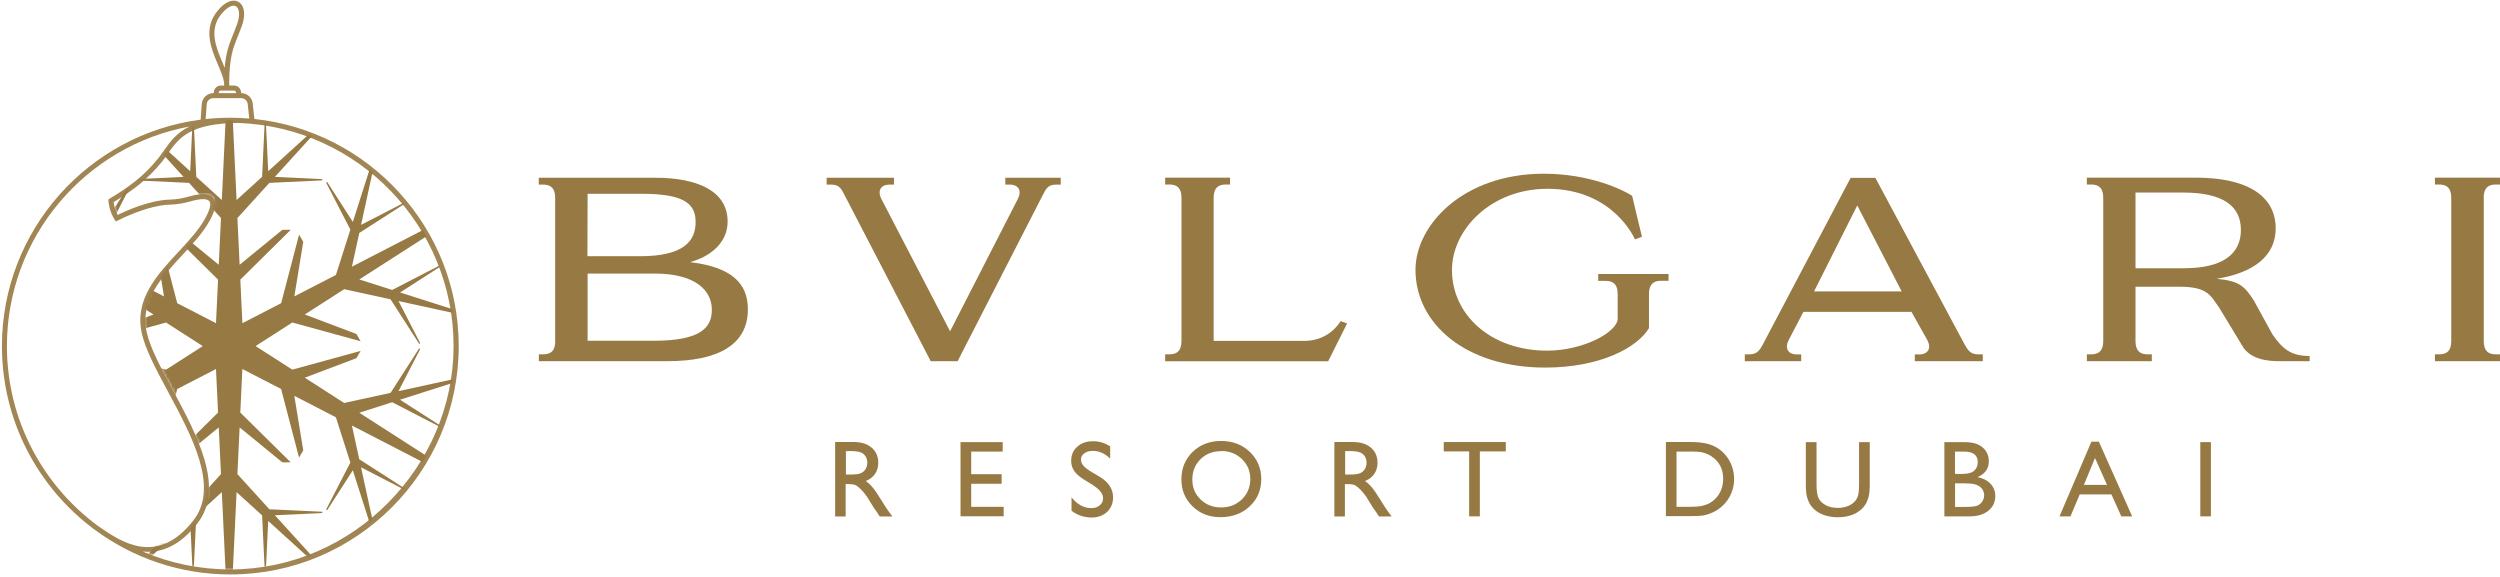
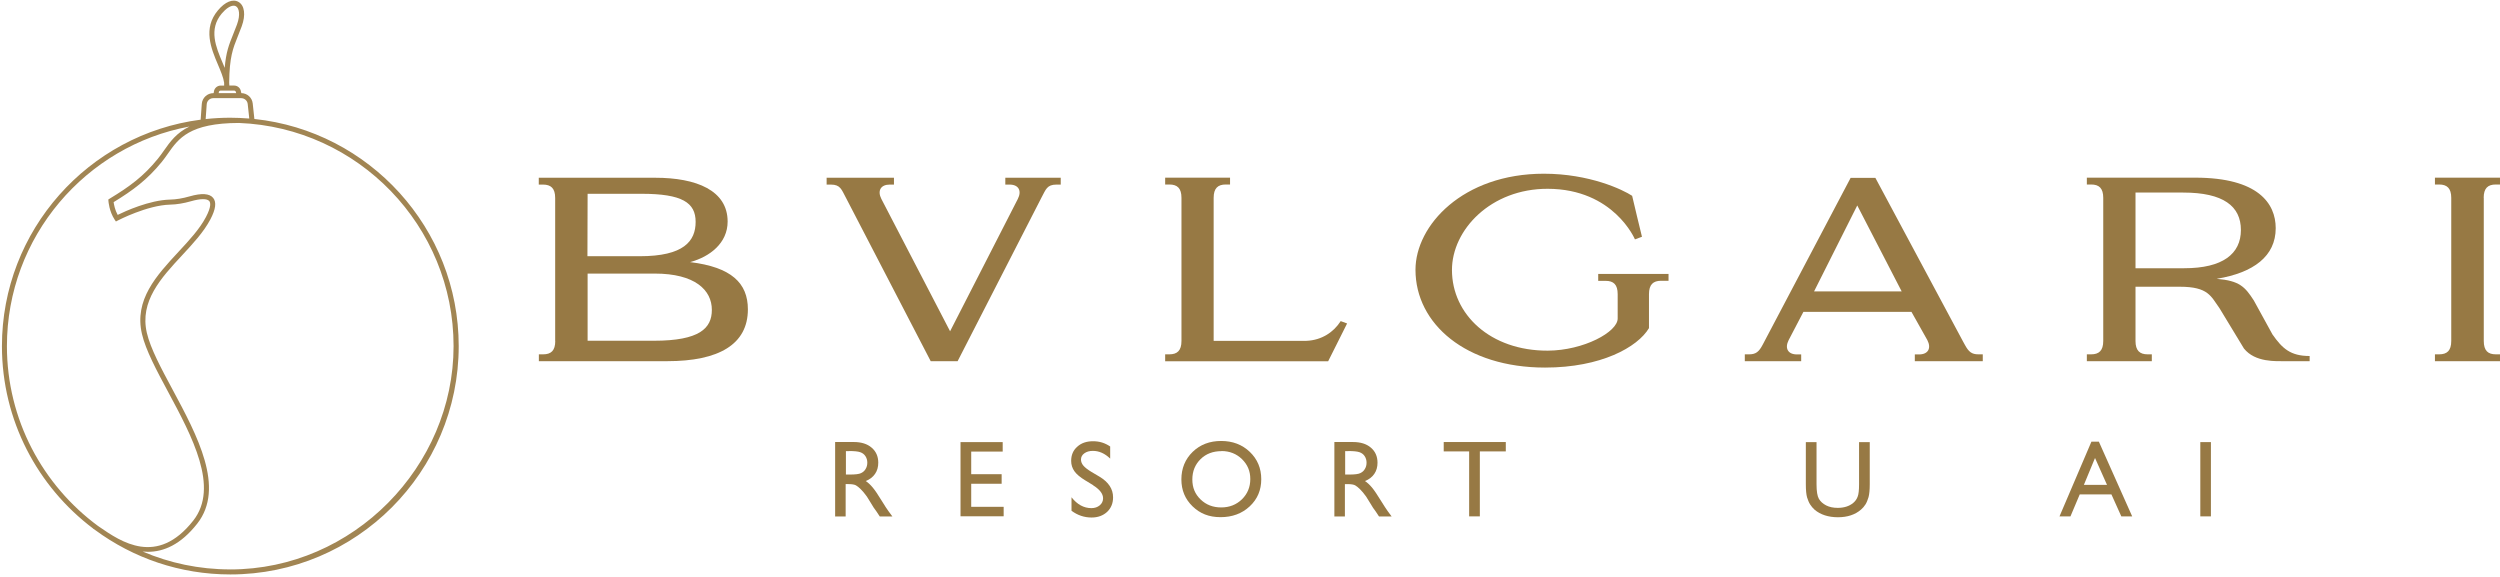
<svg xmlns="http://www.w3.org/2000/svg" viewBox="0 0 993 229" fill="none">
  <path d="M91.439 226.17C79.1 226.17 67.35 223.64 56.66 219.07C57.349 219.14 58.039 219.18 58.739 219.18C64.96 219.18 71.74 216.4 78.34 207.99C89.51 193.76 78.359 173 68.519 154.69C64.019 146.32 59.77 138.41 58.33 132.22C55.4 119.66 63.989 110.39 72.309 101.43C76.74 96.66 80.919 92.15 83.559 87.14C85.689 83.1 86.049 80.31 84.669 78.61C83.23 76.83 80.079 76.63 75.309 78C72.529 78.8 69.98 79.22 67.519 79.28C59.309 79.48 49.63 83.94 46.739 85.36C45.669 83.42 45.27 81.29 45.13 80.29C52.83 75.59 58.489 71.39 64.279 64.29C65.159 63.21 65.96 62.07 66.73 60.97C70.909 55.02 75.23 48.87 94.95 48.84C142.25 50.69 180.16 89.73 180.16 137.47C180.16 185.21 140.37 226.18 91.45 226.18M38.929 208.91C17 192.74 2.75 166.74 2.75 137.47C2.75 94.08 34.059 57.87 75.279 50.25C70.07 52.76 67.559 56.32 65.1 59.82C64.309 60.94 63.569 62 62.73 63.02C56.959 70.1 51.539 74.07 43.55 78.91L43.029 79.23L43.069 79.84C43.08 80.01 43.37 83.98 45.539 87.23L46.039 87.98L46.84 87.56C46.959 87.5 58.489 81.5 67.579 81.28C70.21 81.22 72.919 80.77 75.87 79.93C79.629 78.85 82.279 78.83 83.129 79.88C83.579 80.44 84.019 82 81.799 86.21C79.279 90.99 75.189 95.4 70.85 100.07C62.179 109.42 53.209 119.08 56.389 132.68C57.9 139.13 62.209 147.15 66.769 155.64C76.32 173.42 87.139 193.56 76.779 206.76C62.4 225.08 48.05 215.19 39.469 209.28C39.279 209.15 39.109 209.03 38.919 208.9M82.109 41.4C82.21 40.05 83.34 38.99 84.7 38.99H95.809C97.139 38.99 98.249 39.99 98.389 41.31L99.01 47.08C97.7 46.97 96.389 46.89 95.07 46.84C95.07 46.84 95.01 46.84 94.98 46.84C93.809 46.79 92.629 46.76 91.45 46.76C88.159 46.76 84.9 46.94 81.689 47.29L82.109 41.41V41.4ZM86.9 36.76V36.66C86.939 36.28 87.26 35.98 87.639 35.98H92.99C93.359 35.98 93.669 36.26 93.719 36.63L93.809 36.99H86.87L86.909 36.76H86.9ZM88.409 24.93C85.769 18.71 82.79 11.66 88.09 5.37C89.769 3.38 91.499 2.26 92.809 2.26C93.15 2.26 93.46 2.34 93.73 2.5C94.939 3.2 95.579 5.77 94.129 9.74C93.59 11.21 93.079 12.48 92.6 13.65C90.98 17.67 89.76 20.69 89.26 26.95C88.99 26.28 88.7 25.61 88.409 24.93ZM101.04 47.26L100.38 41.09C100.13 38.77 98.189 37.02 95.87 36.99L95.7 36.33C95.51 34.98 94.359 33.98 92.999 33.98H91.1C91.1 33.59 91.079 33.18 91.029 32.77C91.159 22.62 92.499 19.29 94.469 14.4C94.96 13.18 95.469 11.92 96.019 10.43C97.659 5.96 97.159 2.17 94.749 0.77C92.48 -0.55 89.43 0.7 86.579 4.09C80.49 11.32 83.87 19.3 86.59 25.72C87.689 28.31 88.74 30.8 89.029 32.89C89.029 33.24 89.029 33.62 89.029 33.99H87.669C86.269 33.99 85.079 35.07 84.95 36.47L84.859 37H84.73C82.329 37 80.32 38.87 80.15 41.27L79.7 47.53C35.23 53.32 0.77 91.45 0.77 137.47C0.77 167.05 14.999 193.36 36.98 209.93L36.959 209.96C37.23 210.14 37.529 210.35 37.83 210.55C52.87 221.62 71.43 228.17 91.49 228.17C141.51 228.17 182.2 187.48 182.2 137.46C182.2 90.69 146.61 52.07 101.09 47.26" fill="#A18553" />
  <mask id="mask0_867_1947" style="mask-type:luminance" maskUnits="userSpaceOnUse" x="38" y="46" width="144" height="181">
-     <path d="M95.729 47.01C71.729 47.01 69.789 55.92 64.159 62.83C58.529 69.73 53.159 73.83 44.719 78.94C44.719 78.94 44.979 82.78 47.019 85.84C47.019 85.84 58.759 79.67 68.199 79.44C70.929 79.38 73.619 78.88 76.239 78.12C81.379 76.64 88.539 75.94 83.329 85.83C75.659 100.41 53.409 111.91 58.009 131.61C62.609 151.3 94.069 186.34 78.209 206.54C62.349 226.74 45.989 213.6 38.119 208.29C53.139 219.62 71.829 226.33 92.079 226.33C141.619 226.33 181.789 186.17 181.789 136.62C181.789 87.07 141.629 46.91 92.079 46.91L95.699 46.98L95.729 47.01Z" fill="white" />
-   </mask>
+     </mask>
  <g mask="url(#mask0_867_1947)">
-     <path d="M179.769 150.68C173.369 152.08 165.609 153.76 158.289 155.36C160.389 151.3 164.359 143.6 166.929 138.6L166.499 138.35C162.869 144.01 156.869 153.34 155.139 156.04C147.459 157.71 140.579 159.21 136.699 160.06C131.279 156.58 125.989 153.18 121.069 150.02C126.219 148.07 133.989 145.13 141.579 142.26L143.249 139.37C132.449 142.33 120.719 145.55 116.099 146.82C110.359 143.13 105.329 139.91 101.519 137.46C105.329 135.01 110.349 131.79 116.099 128.1C120.719 129.37 132.449 132.59 143.249 135.55L141.579 132.67C133.999 129.8 126.219 126.86 121.069 124.91C125.989 121.75 131.289 118.35 136.699 114.87C140.579 115.72 147.459 117.21 155.139 118.89C156.869 121.59 162.869 130.93 166.499 136.59L166.929 136.34C164.349 131.35 160.379 123.65 158.289 119.58C165.609 121.18 173.369 122.87 179.769 124.26C179.689 123.75 179.609 123.25 179.529 122.75C173.329 120.77 165.909 118.4 158.909 116.17C162.619 113.79 170.119 108.98 174.989 105.84C174.929 105.68 174.869 105.51 174.799 105.35C168.489 108.61 157.919 114.06 155.779 115.17C150.869 113.6 146.319 112.15 142.719 111C151.959 105.07 161.269 99.09 169.419 93.85C168.949 93.02 168.479 92.19 167.989 91.37C159.379 95.81 149.549 100.89 139.789 105.92C140.589 102.23 141.609 97.56 142.709 92.53C144.739 91.23 154.729 84.82 160.709 80.97C160.599 80.84 160.489 80.7 160.379 80.57C155.229 83.23 147.319 87.31 143.409 89.32C144.979 82.15 146.629 74.54 148.019 68.18C147.629 67.86 147.229 67.54 146.829 67.22C144.839 73.46 142.429 81.01 140.149 88.15C137.679 84.3 132.999 77.01 129.959 72.28L129.529 72.53C132.609 78.51 137.699 88.37 139.169 91.22C136.779 98.71 134.639 105.42 133.429 109.2C127.709 112.15 122.109 115.04 116.919 117.72C117.809 112.29 119.149 104.08 120.449 96.08L118.789 93.2C115.949 104.03 112.879 115.8 111.669 120.43C105.599 123.56 100.299 126.29 96.279 128.37C96.069 123.85 95.779 117.89 95.459 111.07C98.869 107.71 107.519 99.16 115.479 91.28H112.149C105.869 96.41 99.429 101.68 95.179 105.16C94.899 99.32 94.609 93.04 94.299 86.6C96.969 83.66 101.709 78.45 106.999 72.64C110.209 72.49 121.289 71.96 128.009 71.65V71.15C122.399 70.88 113.739 70.48 109.179 70.26C114.229 64.71 119.579 58.83 123.979 53.99C123.509 53.8 123.029 53.62 122.549 53.45C117.729 57.84 111.969 63.08 106.529 68.02C106.319 63.63 105.899 54.73 105.629 48.94C105.459 48.91 105.289 48.88 105.119 48.85C104.779 55.95 104.219 67.81 104.109 70.23C100.299 73.7 96.769 76.91 93.969 79.45C93.449 68.49 92.929 57.44 92.469 47.77C91.989 47.77 91.519 47.75 91.039 47.75C90.559 47.75 90.089 47.75 89.609 47.77C89.149 57.44 88.629 68.49 88.109 79.45C85.319 76.91 81.779 73.69 77.969 70.23C77.849 67.81 77.289 55.95 76.959 48.85C76.789 48.88 76.609 48.91 76.449 48.94C76.179 54.73 75.759 63.63 75.549 68.02C70.109 63.08 64.349 57.83 59.529 53.45C59.049 53.63 58.579 53.81 58.099 53.99C62.509 58.84 67.849 64.72 72.899 70.26C68.329 70.48 59.679 70.88 54.069 71.15V71.65C60.779 71.97 71.859 72.49 75.069 72.64C80.359 78.45 85.099 83.66 87.769 86.6C87.469 93.03 87.169 99.32 86.889 105.16C82.629 101.68 76.189 96.41 69.919 91.28H66.589C74.559 99.15 83.209 107.7 86.609 111.07C86.289 117.89 86.009 123.85 85.789 128.37C81.759 126.29 76.459 123.56 70.399 120.43C69.189 115.8 66.109 104.03 63.279 93.2L61.609 96.09C62.919 104.09 64.259 112.3 65.139 117.73C59.939 115.05 54.349 112.17 48.629 109.21C47.419 105.43 45.279 98.72 42.889 91.23C44.359 88.38 49.449 78.52 52.529 72.54L52.099 72.29C49.059 77.02 44.379 84.31 41.909 88.16C39.629 81.02 37.219 73.46 35.219 67.23C34.819 67.55 34.419 67.86 34.029 68.19C35.419 74.55 37.069 82.16 38.639 89.33C34.729 87.32 26.819 83.23 21.669 80.58C21.559 80.71 21.449 80.85 21.339 80.98C27.319 84.82 37.299 91.23 39.339 92.54C40.439 97.58 41.449 102.24 42.259 105.93C32.499 100.9 22.669 95.82 14.059 91.38C13.569 92.2 13.089 93.02 12.629 93.86C20.779 99.1 30.089 105.07 39.329 111.01C35.729 112.16 31.179 113.61 26.269 115.18C24.119 114.07 13.559 108.62 7.239 105.36C7.179 105.52 7.119 105.69 7.059 105.85C11.939 108.98 19.439 113.8 23.139 116.18C16.139 118.41 8.729 120.78 2.519 122.76C2.439 123.26 2.359 123.77 2.279 124.27C8.679 122.87 16.429 121.18 23.759 119.59C21.659 123.65 17.689 131.35 15.109 136.35L15.539 136.6C19.169 130.94 25.169 121.61 26.899 118.9C34.579 117.23 41.459 115.73 45.339 114.88C50.759 118.36 56.049 121.76 60.969 124.92C55.819 126.87 48.049 129.81 40.459 132.68L38.799 135.56C49.599 132.6 61.329 129.38 65.949 128.11C71.689 131.8 76.709 135.02 80.529 137.47C76.719 139.92 71.699 143.14 65.949 146.83C61.329 145.56 49.599 142.35 38.799 139.38L40.469 142.26C48.049 145.13 55.829 148.07 60.969 150.02C56.049 153.18 50.759 156.58 45.339 160.06C41.459 159.21 34.579 157.72 26.899 156.04C25.169 153.34 19.169 144 15.539 138.35L15.109 138.6C17.689 143.59 21.659 151.29 23.759 155.36C16.439 153.76 8.679 152.07 2.279 150.68C2.349 151.19 2.439 151.69 2.519 152.19C8.719 154.17 16.139 156.54 23.139 158.77C19.439 161.15 11.939 165.97 7.059 169.1C7.119 169.26 7.179 169.42 7.239 169.58C13.549 166.33 24.119 160.87 26.269 159.77C31.179 161.34 35.729 162.79 39.329 163.94C30.089 169.87 20.779 175.85 12.629 181.09C13.089 181.93 13.569 182.75 14.059 183.57C22.669 179.13 32.499 174.06 42.259 169.02C41.459 172.71 40.439 177.38 39.339 182.42C37.299 183.73 27.319 190.14 21.339 193.97C21.449 194.11 21.559 194.24 21.669 194.38C26.819 191.72 34.729 187.64 38.639 185.62C37.079 192.79 35.419 200.4 34.029 206.76C34.429 207.08 34.819 207.4 35.219 207.72C37.209 201.48 39.619 193.93 41.909 186.79C44.379 190.64 49.059 197.93 52.099 202.66L52.529 202.41C49.449 196.44 44.359 186.58 42.889 183.73C45.279 176.24 47.419 169.53 48.629 165.75C54.349 162.8 59.939 159.91 65.139 157.23C64.249 162.66 62.909 170.86 61.609 178.87L63.279 181.75C66.119 170.91 69.199 159.15 70.399 154.51C76.469 151.39 81.769 148.65 85.789 146.57C85.999 151.1 86.289 157.06 86.609 163.87C83.209 167.24 74.559 175.78 66.589 183.65H69.919C76.199 178.52 82.629 173.25 86.889 169.77C87.159 175.61 87.459 181.89 87.769 188.32C85.099 191.26 80.359 196.47 75.069 202.28C71.859 202.43 60.779 202.95 54.069 203.27V203.77C59.679 204.04 68.339 204.44 72.899 204.66C67.849 210.21 62.509 216.09 58.099 220.94C58.579 221.13 59.049 221.3 59.529 221.48C64.349 217.1 70.109 211.85 75.549 206.91C75.759 211.3 76.179 220.2 76.449 225.99C76.619 226.02 76.789 226.05 76.959 226.08C77.289 218.98 77.849 207.12 77.969 204.7C81.779 201.23 85.309 198.02 88.109 195.48C88.629 206.44 89.149 217.49 89.609 227.16C90.089 227.16 90.559 227.17 91.039 227.17C91.519 227.17 91.999 227.17 92.469 227.16C92.929 217.49 93.449 206.44 93.969 195.48C96.769 198.02 100.299 201.23 104.109 204.7C104.219 207.12 104.779 218.98 105.119 226.08C105.289 226.05 105.459 226.02 105.629 225.99C105.909 220.2 106.319 211.3 106.529 206.91C111.969 211.85 117.729 217.1 122.549 221.48C123.029 221.3 123.509 221.12 123.979 220.94C119.569 216.09 114.229 210.22 109.179 204.66C113.749 204.44 122.399 204.04 128.009 203.77V203.27C121.299 202.95 110.209 202.43 106.999 202.28C101.709 196.47 96.969 191.26 94.299 188.32C94.599 181.89 94.899 175.6 95.179 169.77C99.439 173.25 105.879 178.52 112.149 183.65H115.479C107.509 175.78 98.859 167.23 95.449 163.87C95.769 157.05 96.059 151.09 96.269 146.57C100.299 148.65 105.599 151.39 111.659 154.51C112.869 159.15 115.949 170.91 118.779 181.75L120.449 178.87C119.139 170.87 117.799 162.66 116.909 157.23C122.109 159.91 127.699 162.8 133.419 165.75C134.629 169.53 136.769 176.24 139.159 183.73C137.689 186.58 132.599 196.44 129.519 202.41L129.949 202.66C132.989 197.93 137.669 190.64 140.139 186.79C142.419 193.93 144.829 201.49 146.819 207.72C147.219 207.4 147.619 207.09 148.009 206.76C146.619 200.4 144.969 192.79 143.399 185.62C147.309 187.64 155.219 191.72 160.369 194.38C160.479 194.24 160.589 194.11 160.699 193.97C154.719 190.13 144.739 183.72 142.699 182.42C141.599 177.38 140.589 172.72 139.779 169.02C149.539 174.06 159.369 179.13 167.979 183.57C168.469 182.75 168.949 181.92 169.409 181.09C161.259 175.86 151.949 169.88 142.709 163.94C146.309 162.79 150.859 161.34 155.769 159.77C157.919 160.88 168.479 166.33 174.789 169.58C174.849 169.42 174.909 169.26 174.979 169.1C170.099 165.97 162.599 161.15 158.899 158.77C165.899 156.53 173.319 154.17 179.519 152.19C179.599 151.69 179.689 151.19 179.759 150.68" fill="#977944" />
-   </g>
+     </g>
  <path d="M880.543 110.757C889.529 111.523 891.688 113.892 895.205 119.325L902.623 132.837C906.524 138.409 909.763 141.405 917.39 141.405V143.459H908.091C903.877 143.459 895.797 143.982 891.305 138.444L881.588 122.424C878.175 117.688 877.165 113.892 865.846 113.892H848.224V135.449C848.224 139.28 849.931 140.743 853.03 140.743H854.702V143.459H828.896V140.743H830.602C833.702 140.743 835.408 139.28 835.408 135.449V78.578C835.408 74.747 833.736 73.284 830.602 73.284H828.896V70.567H871.941C896.912 70.567 903.912 80.806 903.912 90.627C903.912 101.772 895.101 108.319 880.578 110.722M848.224 76.488V106.543H867.588C882.877 106.543 890.086 100.832 890.086 91.359C890.086 81.886 883.086 76.488 867.205 76.488H848.224Z" fill="#977944" />
  <path d="M986.522 78.578C986.522 74.747 988.193 73.284 991.328 73.284H992.999V70.567H967.158V73.284H968.83C971.929 73.284 973.636 74.747 973.636 78.578V135.449C973.636 139.28 971.964 140.743 968.83 140.743H967.158V143.459H992.999V140.743H991.328C988.228 140.743 986.557 139.28 986.557 135.449V78.578H986.522Z" fill="#977944" />
  <path d="M260.076 108.667C276.061 108.667 282.748 115.214 282.748 123.085C282.748 130.399 277.872 135.344 259.692 135.344H233.398V108.667H260.076ZM233.398 76.975H254.852C270.907 76.975 276.305 80.457 276.305 88.119C276.305 95.781 271.603 101.771 254.12 101.771H233.329L233.398 76.975ZM220.547 135.449C220.547 139.279 218.876 140.742 215.741 140.742H214.035V143.459H265.056C285.429 143.459 297.061 136.842 297.061 122.876C297.061 112.393 290.444 106.09 274.076 104.105C281.981 102.015 289.016 96.513 289.016 88.015C289.016 75.651 276.653 70.602 260.25 70.602H214V73.318H215.706C218.806 73.318 220.513 74.781 220.513 78.612V135.483L220.547 135.449Z" fill="#977944" />
  <path d="M488.574 70.567V73.284H486.868C483.768 73.284 482.062 74.747 482.062 78.578V135.38H518.908C524.968 135.136 529.739 131.932 532.525 127.544L535.068 128.484L527.545 143.494H462.803V140.743H464.474C467.574 140.743 469.28 139.28 469.28 135.449V78.578C469.28 74.747 467.609 73.284 464.474 73.284H462.803V70.567H488.574Z" fill="#977944" />
  <path d="M421.323 70.602V73.318H419.616C415.82 73.318 415.402 75.303 413.731 78.368L380.367 143.459H369.675L335.928 78.403C334.256 75.303 333.804 73.318 330.042 73.318H328.336V70.602H355.083V73.318H353.376C349.824 73.318 348.431 75.756 350.068 78.995L377.372 131.583L404.293 78.995C405.929 75.756 404.571 73.318 401.019 73.318H399.312V70.602H421.253H421.323Z" fill="#977944" />
-   <path d="M662.741 108.807V111.523H659.781C656.681 111.523 654.975 112.986 654.975 116.817V130.33C650.447 137.922 635.89 146.001 613.705 146.001C582.257 146.001 562.231 128.623 562.231 107.17C562.231 89.478 581.073 69 613.217 69C631.362 69 644.596 75.338 648.288 77.776C648.288 78.055 652.188 94.005 652.188 94.04C652.188 94.075 649.402 95.085 649.402 95.085C649.402 95.085 641.009 75.06 614.785 74.99C592.182 74.921 576.719 91.254 576.719 107.24C576.719 124.862 591.938 139.35 614.785 139.28C629.064 139.21 642.576 131.827 642.541 126.499V116.852C642.541 113.021 640.905 111.558 637.77 111.558H634.81V108.842H662.741V108.807Z" fill="#977944" />
+   <path d="M662.741 108.807V111.523H659.781C656.681 111.523 654.975 112.986 654.975 116.817V130.33C650.447 137.922 635.89 146.001 613.705 146.001C582.257 146.001 562.231 128.623 562.231 107.17C562.231 89.478 581.073 69 613.217 69C631.362 69 644.596 75.338 648.288 77.776C648.288 78.055 652.188 94.005 652.188 94.04C652.188 94.075 649.402 95.085 649.402 95.085C649.402 95.085 641.009 75.06 614.785 74.99C592.182 74.921 576.719 91.254 576.719 107.24C576.719 124.862 591.938 139.35 614.785 139.28C629.064 139.21 642.576 131.827 642.541 126.499V116.852C642.541 113.021 640.905 111.558 637.77 111.558H634.81V108.842V108.807Z" fill="#977944" />
  <path d="M787.557 140.742V143.458H760.567V140.776H762.273C765.826 140.776 767.219 138.339 765.547 135.1L759.243 123.886H716.302L710.451 135.1C708.815 138.339 710.173 140.776 713.725 140.776H715.432V143.458H693.038V140.742H694.745C697.391 140.742 698.645 139.766 700.143 136.911L735.074 70.636H744.895L779.687 135.587C779.93 136.075 780.174 136.493 780.418 136.911C781.95 139.766 783.169 140.742 785.816 140.742H787.488H787.557ZM755.343 115.736L737.686 81.571V81.641L720.551 115.736H755.343Z" fill="#977944" />
  <path d="M337.251 179.189H335.997V188.488H337.599C339.724 188.488 341.221 188.314 341.987 187.931C342.788 187.548 343.415 187.025 343.833 186.259C344.286 185.528 344.495 184.692 344.495 183.752C344.495 182.811 344.251 181.975 343.764 181.209C343.276 180.443 342.579 179.921 341.674 179.607C340.768 179.294 339.306 179.155 337.216 179.155M331.714 205.065V175.567H339.097C342.092 175.567 344.46 176.299 346.201 177.796C347.943 179.259 348.848 181.279 348.848 183.786C348.848 185.493 348.43 186.99 347.56 188.244C346.689 189.498 345.47 190.438 343.868 191.065C344.808 191.692 345.714 192.528 346.619 193.608C347.525 194.687 348.779 196.533 350.415 199.215C351.425 200.886 352.261 202.14 352.888 203.011L354.455 205.135H349.44L348.152 203.185C348.152 203.185 348.012 203.011 347.908 202.837L347.072 201.687L345.749 199.528L344.321 197.229C343.45 196.011 342.649 195.07 341.918 194.339C341.186 193.608 340.525 193.085 339.967 192.772C339.375 192.458 338.4 192.284 337.007 192.284H335.893V205.135H331.679L331.714 205.065Z" fill="#977944" />
  <path d="M381.518 175.605H398.269V179.367H385.766V188.352H397.851V192.148H385.766V201.307H398.652V205.069H381.518V175.605Z" fill="#977944" />
  <path d="M434.242 192.742L431.038 190.791C429.018 189.573 427.59 188.354 426.754 187.169C425.919 185.985 425.466 184.627 425.466 183.06C425.466 180.727 426.267 178.846 427.904 177.418C429.506 175.955 431.595 175.259 434.172 175.259C436.75 175.259 438.909 175.955 440.964 177.348V182.154C438.839 180.1 436.541 179.09 434.103 179.09C432.71 179.09 431.595 179.403 430.69 180.065C429.819 180.692 429.366 181.528 429.366 182.503C429.366 183.373 429.68 184.209 430.342 184.975C431.003 185.742 432.048 186.543 433.476 187.413L436.715 189.329C440.302 191.488 442.113 194.204 442.113 197.548C442.113 199.916 441.312 201.831 439.745 203.329C438.143 204.792 436.088 205.558 433.58 205.558C430.655 205.558 428.008 204.652 425.605 202.876V197.513C427.869 200.404 430.516 201.831 433.511 201.831C434.834 201.831 435.949 201.448 436.819 200.717C437.69 199.986 438.143 199.045 438.143 197.931C438.143 196.155 436.854 194.448 434.242 192.811" fill="#977944" />
  <path d="M485.195 179.193C481.817 179.193 479.03 180.238 476.871 182.362C474.712 184.487 473.597 187.168 473.597 190.442C473.597 193.716 474.677 196.258 476.871 198.383C479.065 200.507 481.782 201.552 485.055 201.552C488.329 201.552 491.08 200.472 493.309 198.313C495.503 196.154 496.618 193.472 496.618 190.268C496.618 187.064 495.503 184.522 493.309 182.362C491.115 180.238 488.399 179.158 485.195 179.158M485.021 175.153C489.583 175.153 493.379 176.581 496.409 179.472C499.439 182.362 500.971 185.984 500.971 190.338C500.971 194.691 499.439 198.278 496.374 201.134C493.309 203.99 489.444 205.418 484.812 205.418C480.18 205.418 476.662 203.99 473.702 201.134C470.742 198.278 469.244 194.726 469.244 190.407C469.244 186.089 470.742 182.362 473.737 179.472C476.732 176.581 480.493 175.153 485.055 175.153" fill="#977944" />
  <path d="M535.552 179.193H534.298V188.492H535.9C538.024 188.492 539.522 188.318 540.288 187.935C541.089 187.552 541.716 187.029 542.134 186.263C542.587 185.532 542.796 184.696 542.796 183.756C542.796 182.815 542.552 181.979 542.064 181.213C541.577 180.447 540.88 179.925 539.975 179.611C539.069 179.298 537.606 179.158 535.517 179.158M530.014 205.069V175.571H537.398C540.393 175.571 542.761 176.303 544.502 177.8C546.243 179.263 547.149 181.283 547.149 183.79C547.149 185.497 546.731 186.994 545.86 188.248C544.99 189.502 543.771 190.442 542.169 191.069C543.109 191.696 544.015 192.532 544.92 193.611C545.826 194.691 547.079 196.537 548.716 199.219C549.761 200.89 550.562 202.144 551.189 203.015L552.756 205.139H547.741L546.452 203.189C546.452 203.189 546.313 203.015 546.209 202.84L545.373 201.691L544.049 199.532L542.622 197.233C541.751 196.014 540.95 195.074 540.219 194.343C539.487 193.611 538.825 193.089 538.268 192.776C537.676 192.462 536.701 192.288 535.308 192.288H534.194V205.139H529.979L530.014 205.069Z" fill="#977944" />
  <path d="M573.444 175.571H598.102V179.298H587.793V205.104H583.544V179.298H573.444V175.571Z" fill="#977944" />
-   <path d="M671.204 179.367H665.91V201.308H671.308C673.433 201.308 675.069 201.169 676.219 200.89C677.403 200.612 678.378 200.228 679.144 199.776C679.91 199.323 680.642 198.801 681.303 198.139C683.393 196.014 684.438 193.368 684.438 190.129C684.438 186.89 683.358 184.382 681.234 182.362C680.433 181.631 679.527 181.004 678.517 180.517C677.507 180.029 676.532 179.716 675.627 179.576C674.721 179.437 673.258 179.333 671.204 179.333M661.696 205.035V175.571H671.656C675.661 175.571 678.831 176.163 681.164 177.382C683.497 178.601 685.343 180.343 686.736 182.676C688.129 185.009 688.791 187.552 688.791 190.338C688.791 192.323 688.408 194.203 687.642 195.98C686.876 197.791 685.796 199.358 684.403 200.716C682.975 202.109 681.303 203.189 679.388 203.92C678.273 204.338 677.263 204.651 676.323 204.791C675.383 204.93 673.607 205 670.995 205H661.661L661.696 205.035Z" fill="#977944" />
  <path d="M738.418 175.605H742.667V192.357C742.667 194.621 742.493 196.327 742.179 197.477C741.831 198.626 741.448 199.601 740.96 200.367C740.473 201.133 739.881 201.83 739.184 202.422C736.851 204.442 733.786 205.452 730.025 205.452C726.264 205.452 723.094 204.442 720.761 202.457C720.064 201.83 719.472 201.133 718.985 200.367C718.497 199.601 718.114 198.661 717.766 197.546C717.452 196.432 717.278 194.69 717.278 192.322V175.605H721.527V192.357C721.527 195.143 721.841 197.059 722.467 198.138C723.094 199.218 724.07 200.089 725.358 200.75C726.647 201.412 728.179 201.725 729.955 201.725C732.463 201.725 734.517 201.064 736.085 199.775C736.92 199.079 737.513 198.243 737.861 197.268C738.244 196.327 738.418 194.656 738.418 192.357V175.605Z" fill="#977944" />
-   <path d="M780.488 191.974H776.553V201.342H780.697C782.995 201.342 784.563 201.168 785.398 200.82C786.234 200.472 786.896 199.914 787.384 199.148C787.871 198.382 788.115 197.581 788.115 196.71C788.115 195.84 787.836 194.969 787.314 194.238C786.792 193.506 786.025 192.949 785.05 192.566C784.075 192.183 782.543 192.009 780.453 192.009M780.14 179.367H776.518V188.247H779.339C781.602 188.247 783.204 187.83 784.145 186.959C785.085 186.088 785.573 184.974 785.573 183.616C785.573 180.795 783.762 179.367 780.174 179.367M782.299 205.104H772.304V175.605H780.035C782.473 175.605 784.354 175.919 785.747 176.581C787.105 177.242 788.15 178.148 788.881 179.297C789.612 180.446 789.961 181.77 789.961 183.267C789.961 186.158 788.463 188.247 785.468 189.501C787.627 189.919 789.334 190.79 790.622 192.148C791.911 193.506 792.538 195.143 792.538 197.059C792.538 198.556 792.155 199.914 791.389 201.098C790.622 202.283 789.473 203.258 787.976 203.989C786.478 204.72 784.597 205.104 782.334 205.104" fill="#977944" />
  <path d="M836.909 192.601L832.138 181.909L827.715 192.601H836.874H836.909ZM830.71 175.432H833.67L846.904 205.104H842.586L838.651 196.362H826.078L822.387 205.104H818.033L830.71 175.432Z" fill="#977944" />
  <path d="M878.177 175.605H873.963V205.104H878.177V175.605Z" fill="#977944" />
</svg>